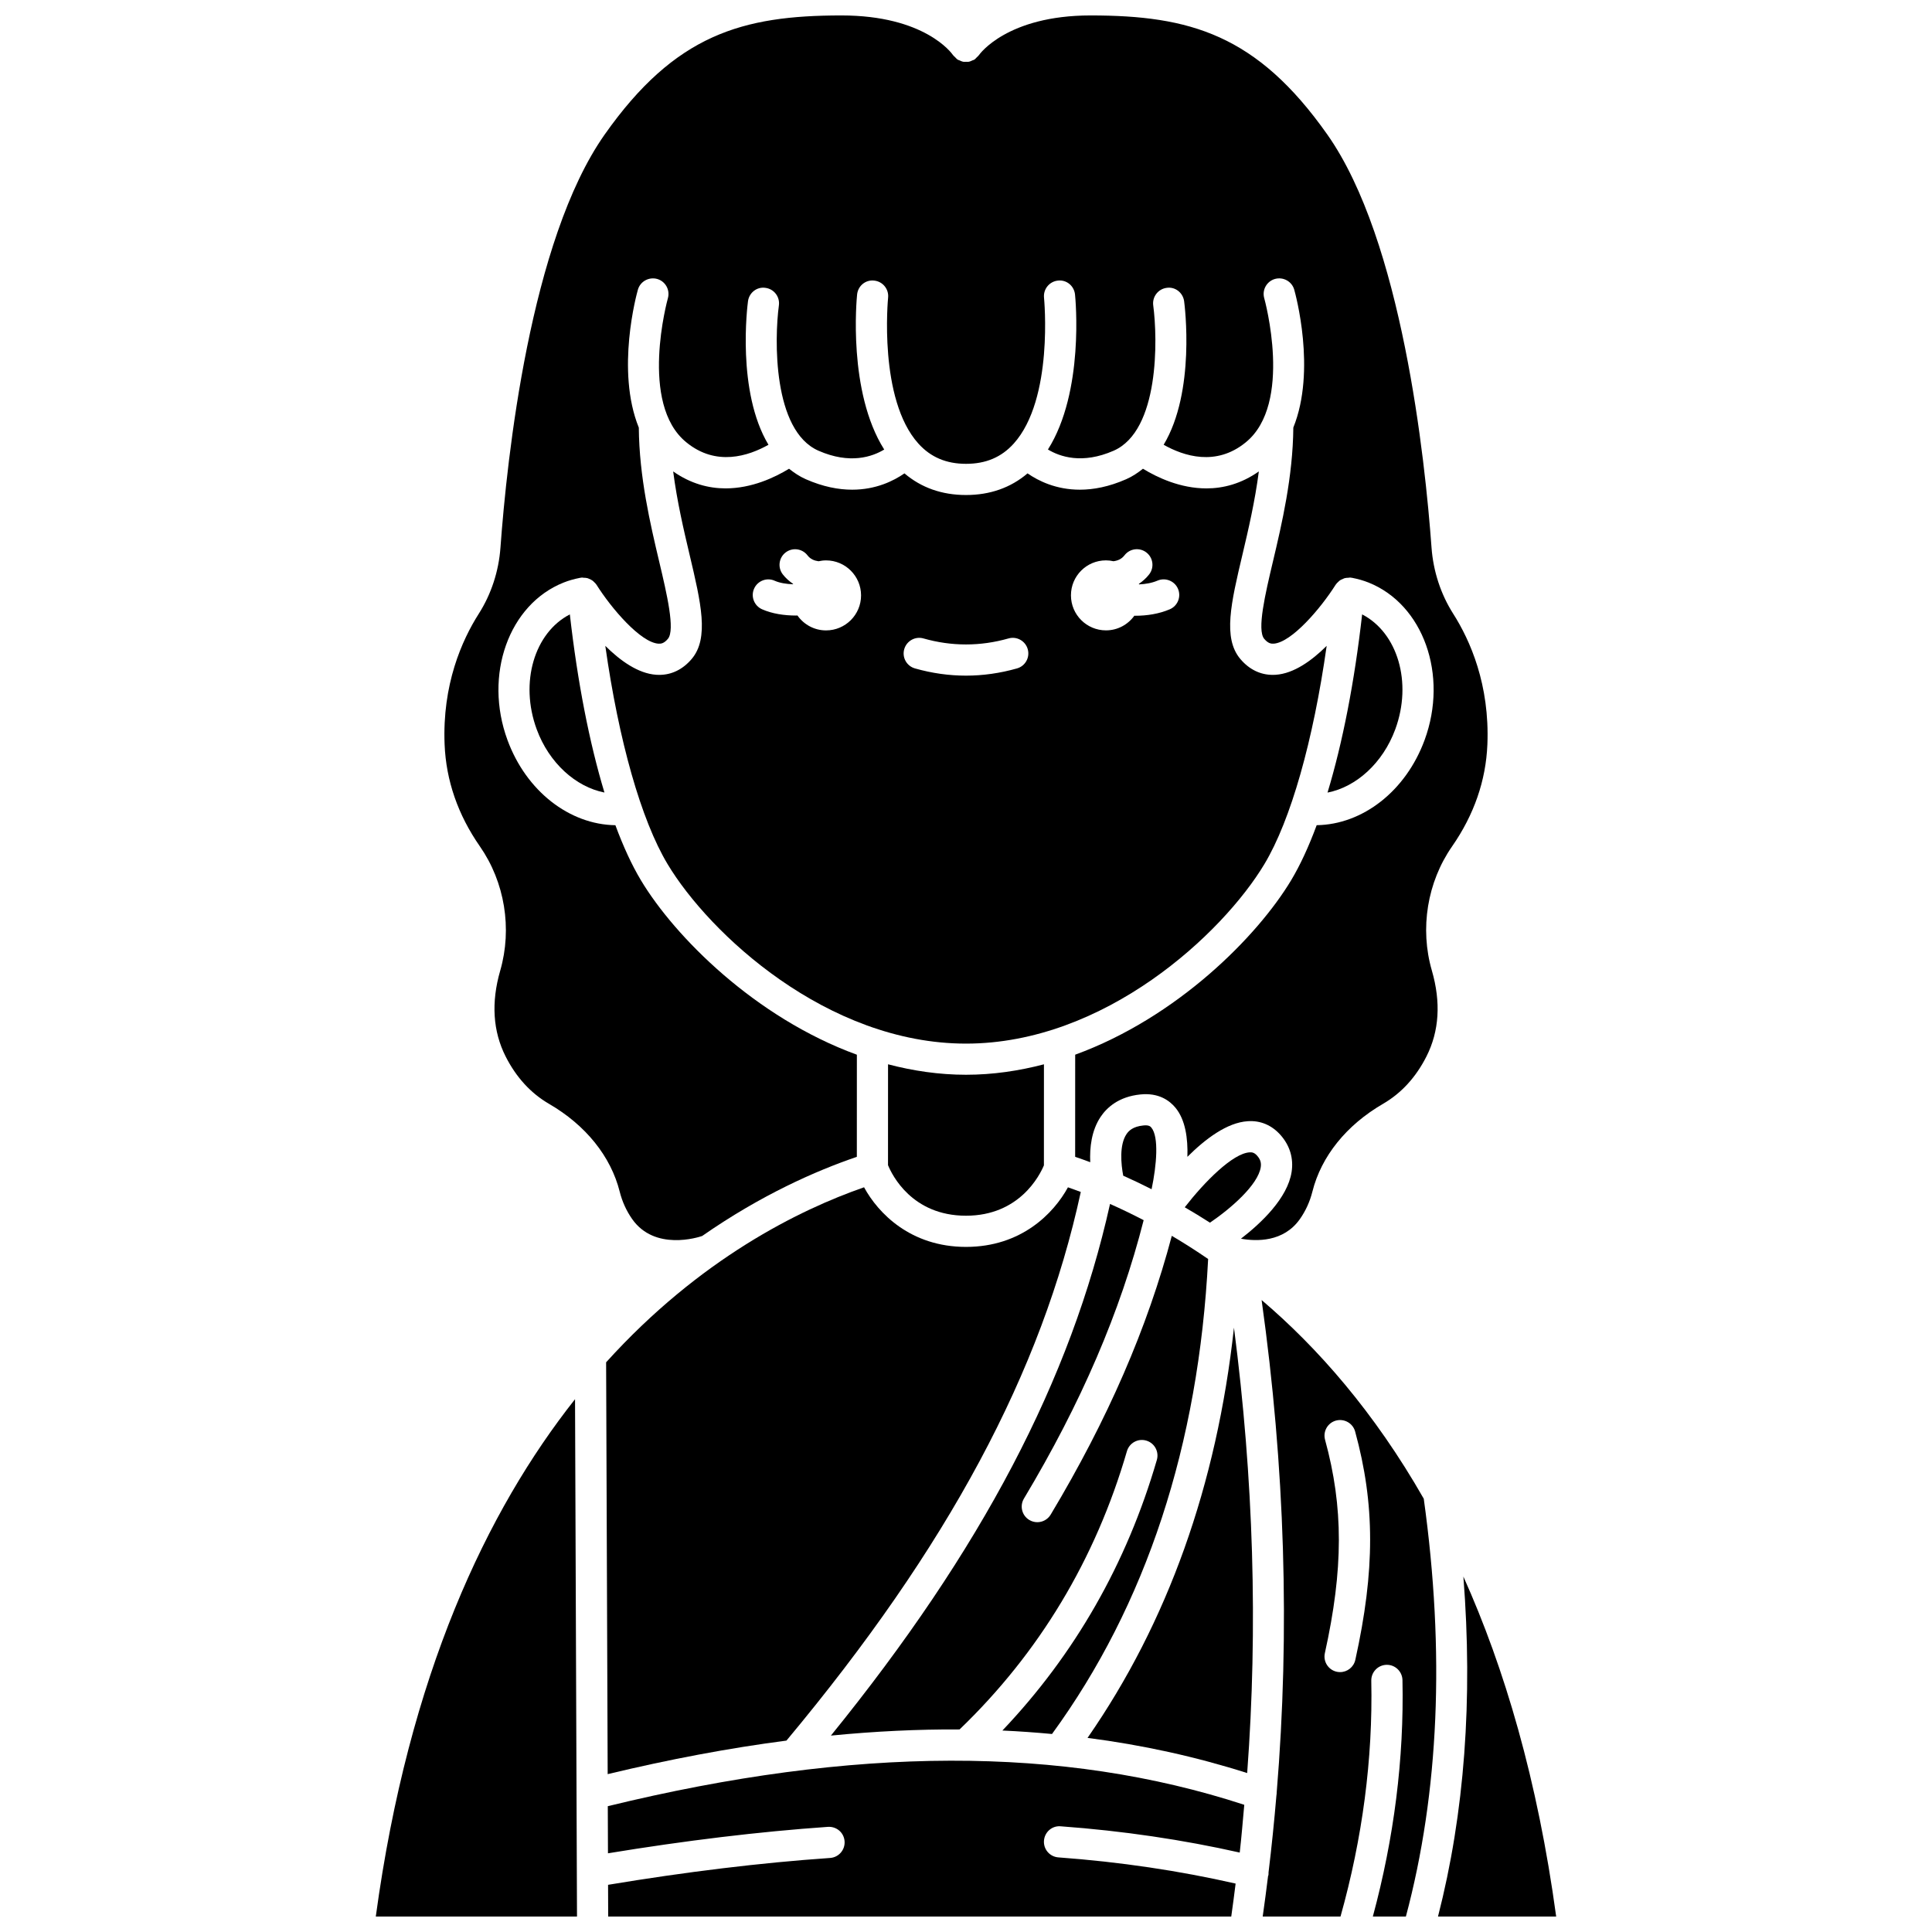
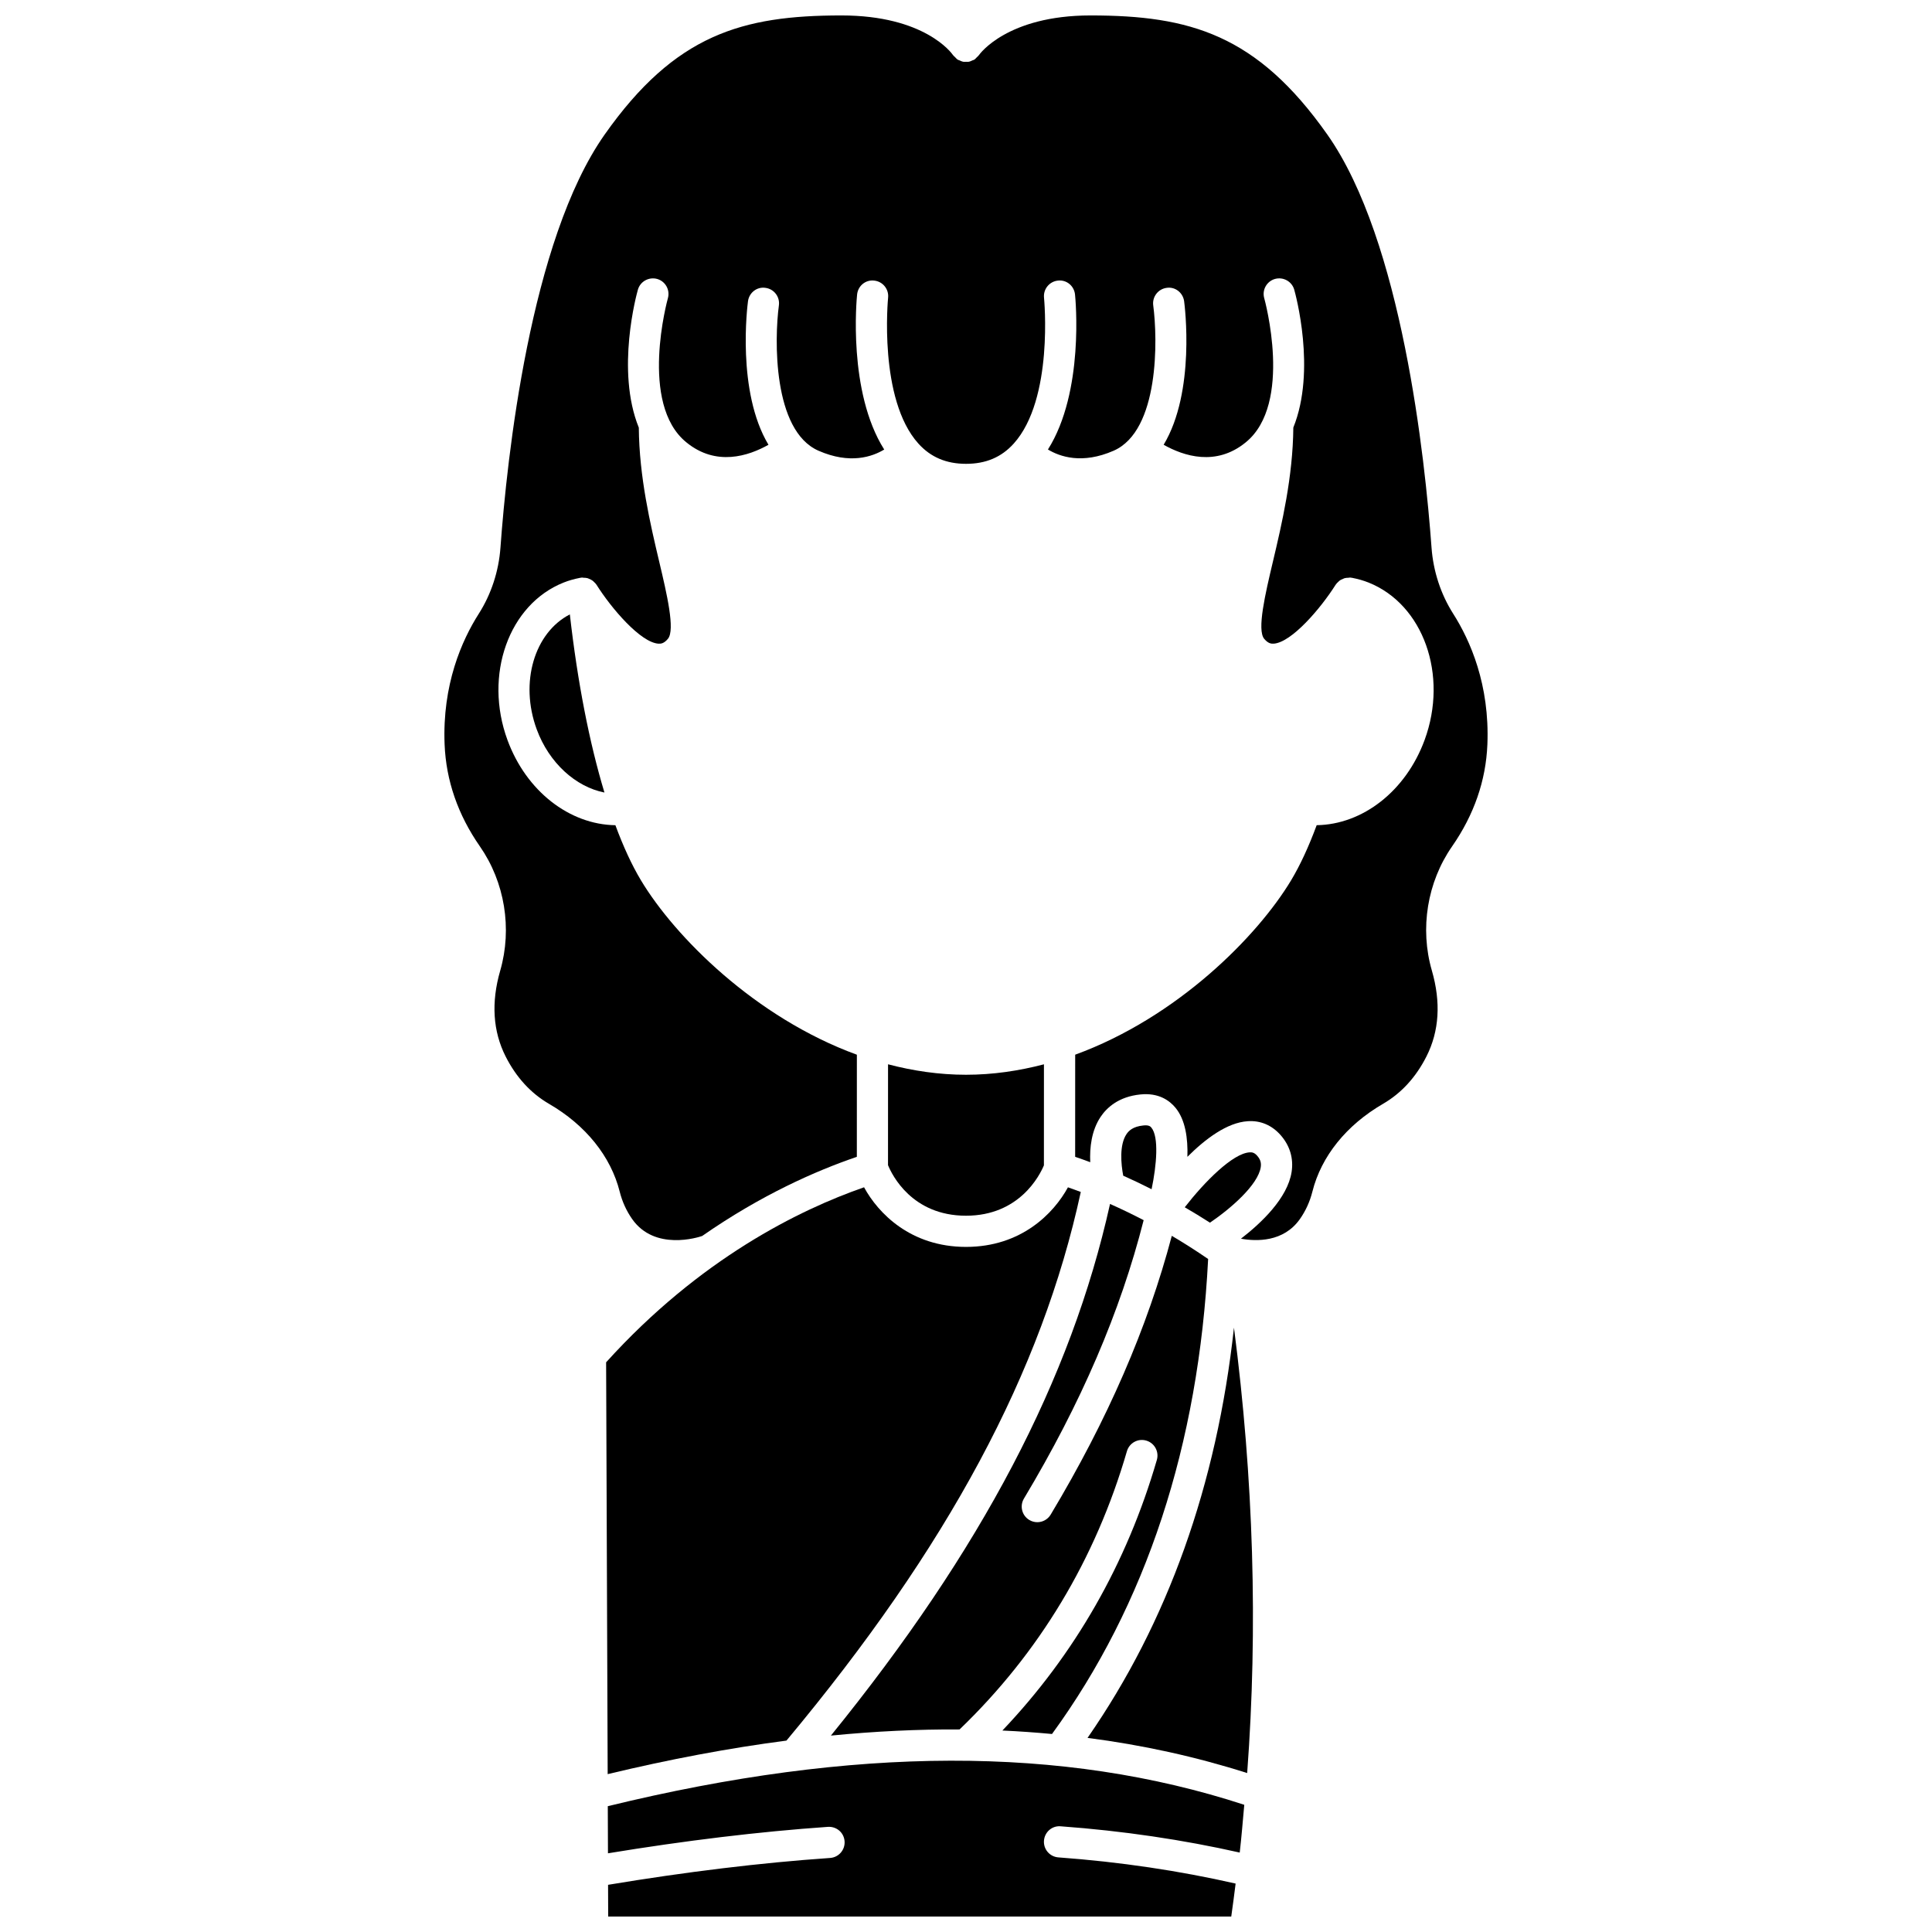
<svg xmlns="http://www.w3.org/2000/svg" width="800px" height="800px" version="1.1" viewBox="144 144 512 512">
  <defs>
    <clipPath id="e">
      <path d="m243 514h54v137.9h-54z" />
    </clipPath>
    <clipPath id="d">
-       <path d="m525 561h32v90.902h-32z" />
-     </clipPath>
+       </clipPath>
    <clipPath id="c">
      <path d="m305 610h169v41.902h-169z" />
    </clipPath>
    <clipPath id="b">
      <path d="m261 148.09h278v324.91h-278z" />
    </clipPath>
    <clipPath id="a">
-       <path d="m478 488h47v163.9h-47z" />
-     </clipPath>
+       </clipPath>
  </defs>
  <path d="m364.2 603.95c11.699-1.145 23.055-1.691 34.094-1.629 21.066-20.25 36.012-45.035 44.352-73.738 0.637-2.184 2.926-3.457 5.117-2.812 2.195 0.633 3.449 2.93 2.816 5.117-7.984 27.488-21.77 51.551-40.934 71.719 4.441 0.199 8.816 0.516 13.148 0.918 24.949-34.211 38.859-76.531 41.375-125.88-3.277-2.246-6.488-4.289-9.629-6.141-6.438 24.34-16.93 48.57-32.098 73.883-0.777 1.293-2.144 2.008-3.547 2.008-0.723 0-1.453-0.191-2.121-0.59-1.957-1.168-2.59-3.707-1.422-5.664 15.188-25.348 25.555-49.527 31.73-73.785-3.086-1.605-6.07-3.039-8.91-4.297-10.348 46.512-34.012 91.625-73.973 140.89z" />
  <path d="m478.11 453.31c0.176-1.168-0.102-2.074-0.945-3.027-0.707-0.801-1.312-0.949-2-0.902-4.481 0.27-11.945 7.805-17.195 14.562 2.195 1.277 4.418 2.617 6.68 4.078 5.516-3.734 12.746-10.023 13.461-14.711z" />
  <path d="m449.12 442.82c-0.207-0.246-0.598-0.723-2.098-0.562-2.82 0.277-3.91 1.441-4.484 2.293-1.934 2.856-1.457 7.988-0.871 11.023 2.414 1.07 4.934 2.277 7.516 3.582 1.332-6.348 1.98-13.859-0.062-16.336z" />
  <path d="m379.34 426.05-0.008 26.73c1.039 2.543 6.324 13.398 20.668 13.398 14.184 0 19.543-10.719 20.648-13.348l0.008-26.777c-6.633 1.738-13.539 2.769-20.656 2.769-7.121 0-14.023-1.031-20.66-2.773z" />
  <g clip-path="url(#e)">
-     <path d="m243.59 651.9h53.32l-0.52-137.1c-23.301 29.469-44.078 72.945-52.801 137.1z" />
-   </g>
-   <path d="m318.7 322.85c-0.27 0-0.535-0.008-0.809-0.027-4.801-0.336-9.543-3.75-13.48-7.664 3.551 25.105 9.488 46.145 16.504 57.84 11.035 18.391 42.262 47.57 79.082 47.57s68.043-29.176 79.082-47.57c7.016-11.691 12.949-32.734 16.504-57.84-3.938 3.91-8.68 7.328-13.48 7.664-0.273 0.02-0.543 0.027-0.809 0.027-3.301 0-6.258-1.449-8.598-4.219-4.668-5.531-2.469-14.828 0.574-27.688 1.535-6.492 3.305-14.051 4.336-22.008-4.688 3.293-9.453 4.496-13.895 4.496-6.91 0-13.008-2.883-16.816-5.211-1.344 1.074-2.785 2.051-4.449 2.781-4.574 2.012-8.68 2.773-12.273 2.773-6.301 0-10.973-2.324-13.863-4.324-4.457 3.793-9.918 5.734-16.309 5.734s-11.852-1.941-16.309-5.734c-2.891 2-7.562 4.324-13.863 4.324-3.594 0-7.699-0.762-12.273-2.773-1.664-0.73-3.106-1.711-4.449-2.781-3.809 2.324-9.902 5.207-16.812 5.207-4.438 0-9.203-1.203-13.898-4.492 1.027 7.953 2.797 15.508 4.336 22.008 3.043 12.859 5.242 22.156 0.574 27.688-2.348 2.769-5.305 4.219-8.605 4.219zm118.38-30.348c0.691 0 1.359 0.086 2.004 0.23 1.102-0.148 2.133-0.551 2.918-1.57 1.387-1.809 3.981-2.152 5.793-0.762 1.809 1.387 2.152 3.981 0.762 5.793-0.793 1.031-1.734 1.84-2.742 2.543 0.016 0.047 0.023 0.09 0.043 0.133 1.664-0.074 3.379-0.352 4.898-1 2.094-0.891 4.527 0.078 5.426 2.172 0.895 2.098-0.078 4.527-2.172 5.426-2.875 1.227-6.094 1.715-9.133 1.715-0.09 0-0.168-0.012-0.262-0.012-1.684 2.344-4.418 3.883-7.523 3.883-5.121 0-9.277-4.156-9.277-9.277-0.008-5.125 4.144-9.273 9.266-9.273zm-53.449 23.539c0.621-2.195 2.922-3.477 5.098-2.848 7.484 2.125 15.043 2.125 22.535 0 2.188-0.629 4.477 0.652 5.098 2.848 0.625 2.195-0.652 4.477-2.848 5.098-4.477 1.273-9.027 1.914-13.516 1.914-4.496 0-9.043-0.641-13.516-1.914-2.199-0.621-3.477-2.902-2.852-5.098zm-39.785-16.047c0.926-2.082 3.371-3.027 5.453-2.09 1.355 0.602 3.102 0.871 4.856 0.934 0.012-0.031 0.02-0.066 0.027-0.098-1.012-0.707-1.953-1.512-2.746-2.539-1.387-1.809-1.051-4.402 0.762-5.793 1.805-1.387 4.398-1.051 5.793 0.762 0.785 1.023 1.82 1.418 2.926 1.566 0.645-0.141 1.309-0.227 1.996-0.227 5.121 0 9.277 4.156 9.277 9.277 0 5.121-4.156 9.277-9.277 9.277-3.141 0-5.902-1.57-7.586-3.957-0.125 0-0.238 0.02-0.363 0.02-3.113 0-6.348-0.477-9.031-1.672-2.078-0.938-3.019-3.383-2.086-5.461z" />
+     </g>
  <path d="m430.42 459.88c-1.172-0.441-2.305-0.852-3.402-1.23-3.758 6.891-12.355 15.793-27.016 15.793-14.664 0-23.266-8.906-27.02-15.801-17.098 5.949-43.504 18.898-68.355 46.383l0.414 109.14c16.383-3.938 32.168-6.91 47.375-8.887 42.809-51.312 67.668-97.66 78.004-145.4z" />
  <g clip-path="url(#d)">
    <path d="m531.81 561.8c2.551 32.539 0.301 62.738-6.723 90.098h31.316c-4.926-36.219-13.699-65.848-24.594-90.098z" />
  </g>
-   <path d="m504.98 306.82c-2.023 17.918-5.184 34.047-9.172 47.223 7.602-1.484 14.66-7.82 17.957-16.773 4.574-12.438 0.59-25.625-8.785-30.449z" />
  <path d="m286.23 337.27c3.289 8.949 10.367 15.262 17.953 16.758-3.981-13.168-7.137-29.293-9.168-47.207-9.375 4.832-13.359 18.016-8.785 30.449z" />
  <g clip-path="url(#c)">
    <path d="m305.07 622.66 0.047 12.484c20.414-3.356 40.035-5.738 58.305-7.008 2.316-0.137 4.25 1.562 4.402 3.836 0.156 2.281-1.562 4.25-3.836 4.406-18.406 1.27-38.207 3.688-58.844 7.117l0.031 8.406h165.12c0.426-2.898 0.781-5.82 1.156-8.734-14.793-3.371-30.547-5.738-46.969-6.941-2.277-0.164-3.988-2.148-3.82-4.422 0.168-2.277 2.133-4.016 4.422-3.816 16.57 1.211 32.473 3.586 47.457 6.961 0.48-4.203 0.82-8.438 1.203-12.66-48.078-15.703-103.33-15.582-168.68 0.371z" />
  </g>
  <g clip-path="url(#b)">
    <path d="m528.82 368.3c5.816-8.359 8.965-17.453 9.352-27.004 0.641-15.867-4.574-27.605-9.062-34.656-3.297-5.188-5.281-11.246-5.738-17.516-1.715-23.562-7.836-81.398-27.617-109.47-18.691-26.531-36.473-31.562-62.746-31.562-22.18 0-29.473 10.352-29.535 10.457-0.008 0.012-0.023 0.02-0.031 0.039-0.152 0.227-0.383 0.402-0.582 0.598-0.195 0.195-0.359 0.418-0.578 0.566-0.016 0.008-0.02 0.023-0.039 0.039-0.172 0.113-0.367 0.133-0.551 0.215-0.297 0.137-0.578 0.289-0.895 0.352-0.266 0.051-0.523 0.016-0.789 0.016-0.266 0-0.52 0.039-0.785-0.012-0.336-0.066-0.637-0.223-0.945-0.367-0.168-0.078-0.352-0.094-0.512-0.203-0.012-0.008-0.016-0.02-0.027-0.027-0.238-0.156-0.414-0.398-0.621-0.602-0.184-0.184-0.402-0.336-0.543-0.547-0.004-0.008-0.016-0.012-0.02-0.02-0.375-0.547-7.539-10.504-29.566-10.504-26.273 0-44.059 5.031-62.746 31.562-19.781 28.07-25.902 85.906-27.617 109.47-0.457 6.273-2.441 12.328-5.738 17.512-4.492 7.055-9.707 18.793-9.062 34.66 0.387 9.555 3.531 18.645 9.352 27.004 6.59 9.473 8.602 21.773 5.387 32.922-2.434 8.422-1.949 16.078 1.434 22.754 2.797 5.527 6.664 9.746 11.492 12.551 9.734 5.652 16.383 13.918 18.738 23.277 0.664 2.644 1.777 5.086 3.305 7.266 5.984 8.516 17.492 4.848 18.543 4.484 15.648-10.898 30.18-17.293 40.996-20.98l0.008-27.062c-27.004-9.859-48.289-31.328-57.242-46.254-2.402-4.008-4.664-8.922-6.754-14.566-12.176-0.172-23.617-9.02-28.598-22.57-6.336-17.227 0.34-35.953 14.879-41.738 1.332-0.531 2.746-0.938 4.449-1.27 0.02-0.004 0.039 0.004 0.055 0 0.059-0.012 0.117-0.004 0.176-0.012 0.047-0.004 0.082-0.031 0.129-0.043 0.172-0.012 0.328 0.051 0.496 0.055 0.367 0.004 0.719 0.02 1.062 0.121 0.102 0.031 0.195 0.086 0.297 0.125 0.402 0.148 0.773 0.332 1.105 0.594 0.09 0.07 0.152 0.16 0.238 0.238 0.262 0.242 0.52 0.48 0.715 0.789 3.957 6.285 11.66 15.273 16.398 15.602 0.711 0.043 1.496-0.074 2.512-1.277 1.984-2.352-0.293-11.973-2.301-20.461-2.375-10.023-5.297-22.457-5.406-35.516-6.152-15.16-0.551-35.484-0.242-36.559 0.625-2.195 2.918-3.441 5.102-2.844 2.195 0.625 3.465 2.91 2.848 5.102-0.078 0.277-7.742 27.977 4.902 38.207 7.863 6.43 16.426 3.637 21.75 0.637-8.469-14.102-5.59-36.828-5.426-38.051 0.305-2.258 2.375-3.894 4.648-3.531 2.258 0.301 3.848 2.383 3.539 4.644-1.199 8.902-1.641 33.176 10.48 38.508 8.359 3.676 14.297 1.59 17.43-0.309-9.68-15.305-7.301-39.953-7.184-41.086 0.234-2.273 2.227-3.961 4.531-3.684 2.269 0.234 3.918 2.258 3.684 4.531-0.023 0.266-2.609 26.887 8.039 38.676 3.25 3.598 7.379 5.352 12.621 5.352 5.242 0 9.371-1.75 12.621-5.352 10.648-11.789 8.062-38.41 8.039-38.676-0.23-2.273 1.418-4.297 3.684-4.531 2.305-0.27 4.297 1.414 4.531 3.684 0.121 1.137 2.496 25.773-7.176 41.078 3.137 1.895 9.074 3.981 17.422 0.316 12.121-5.332 11.676-29.605 10.48-38.508-0.301-2.258 1.285-4.34 3.539-4.644 2.273-0.359 4.336 1.277 4.648 3.531 0.164 1.223 3.047 23.949-5.426 38.051 5.32 3 13.875 5.797 21.734-0.625 12.656-10.242 5-37.945 4.922-38.219-0.621-2.195 0.652-4.477 2.848-5.102 2.188-0.602 4.473 0.645 5.102 2.844 0.305 1.074 5.898 21.379-0.242 36.543-0.113 13.066-3.035 25.504-5.41 35.531-2.008 8.488-4.285 18.109-2.301 20.461 1.016 1.203 1.805 1.316 2.512 1.277 4.742-0.332 12.445-9.328 16.406-15.609 0.199-0.312 0.469-0.559 0.738-0.805 0.074-0.066 0.129-0.145 0.207-0.207 0.336-0.266 0.711-0.449 1.117-0.598 0.102-0.039 0.195-0.094 0.297-0.129 0.336-0.094 0.676-0.105 1.031-0.117 0.172-0.008 0.336-0.07 0.508-0.059 0.047 0.004 0.082 0.031 0.125 0.039 0.062 0.008 0.121 0.004 0.184 0.012 0.016 0.004 0.031-0.004 0.051 0 1.703 0.332 3.117 0.734 4.457 1.27 14.527 5.785 21.203 24.512 14.867 41.738-4.981 13.551-16.43 22.395-28.598 22.57-2.09 5.641-4.352 10.555-6.754 14.566-8.957 14.926-30.238 36.395-57.246 46.254l-0.008 27.062c1.285 0.438 2.613 0.91 4 1.43-0.176-3.828 0.309-8.395 2.769-12.051 1.598-2.375 4.727-5.328 10.531-5.906 4.856-0.5 7.75 1.648 9.293 3.531 2.625 3.184 3.312 8.102 3.152 13 4.769-4.762 10.551-9.109 16.004-9.438 3.375-0.238 6.398 1.07 8.703 3.684 2.453 2.789 3.461 6.156 2.914 9.742-1.07 6.984-8.098 13.598-13.426 17.707 4.062 0.73 11.289 0.961 15.625-5.211 1.527-2.172 2.641-4.617 3.305-7.262 2.352-9.359 9.004-17.629 18.738-23.277 4.828-2.805 8.695-7.023 11.492-12.551 3.383-6.676 3.867-14.332 1.434-22.754-3.238-11.141-1.227-23.445 5.363-32.914z" />
  </g>
  <g clip-path="url(#a)">
    <path d="m478.34 488.52c6.184 44.16 7.531 87.871 3.996 130.51 0.023 0.27-0.047 0.535-0.074 0.809-0.578 6.824-1.266 13.625-2.09 20.395-0.016 0.234 0.027 0.469-0.027 0.707-0.02 0.082-0.07 0.141-0.094 0.219-0.441 3.59-0.91 7.172-1.422 10.746h20.617c5.824-20.758 8.594-41.766 8.16-62.492-0.047-2.285 1.766-4.172 4.043-4.219 2.273-0.059 4.168 1.762 4.219 4.043 0.438 20.797-2.227 41.852-7.852 62.668h8.758c8.773-32.828 10.395-70.039 4.738-110.73-13.16-23.047-28.211-40.098-42.973-52.656zm24.832 95.367c-0.43 1.93-2.137 3.238-4.031 3.238-0.293 0-0.594-0.031-0.895-0.094-2.227-0.492-3.637-2.699-3.144-4.926 4.934-22.305 4.945-38.691 0.051-56.559-0.602-2.203 0.691-4.473 2.891-5.078 2.199-0.586 4.473 0.695 5.078 2.891 5.285 19.27 5.297 36.805 0.051 60.527z" />
  </g>
  <path d="m432.21 604.56c14.676 1.891 28.758 5.008 42.305 9.316 2.883-38.617 1.68-78.121-3.5-118.03-4.559 41.688-17.578 78.152-38.805 108.71z" />
</svg>